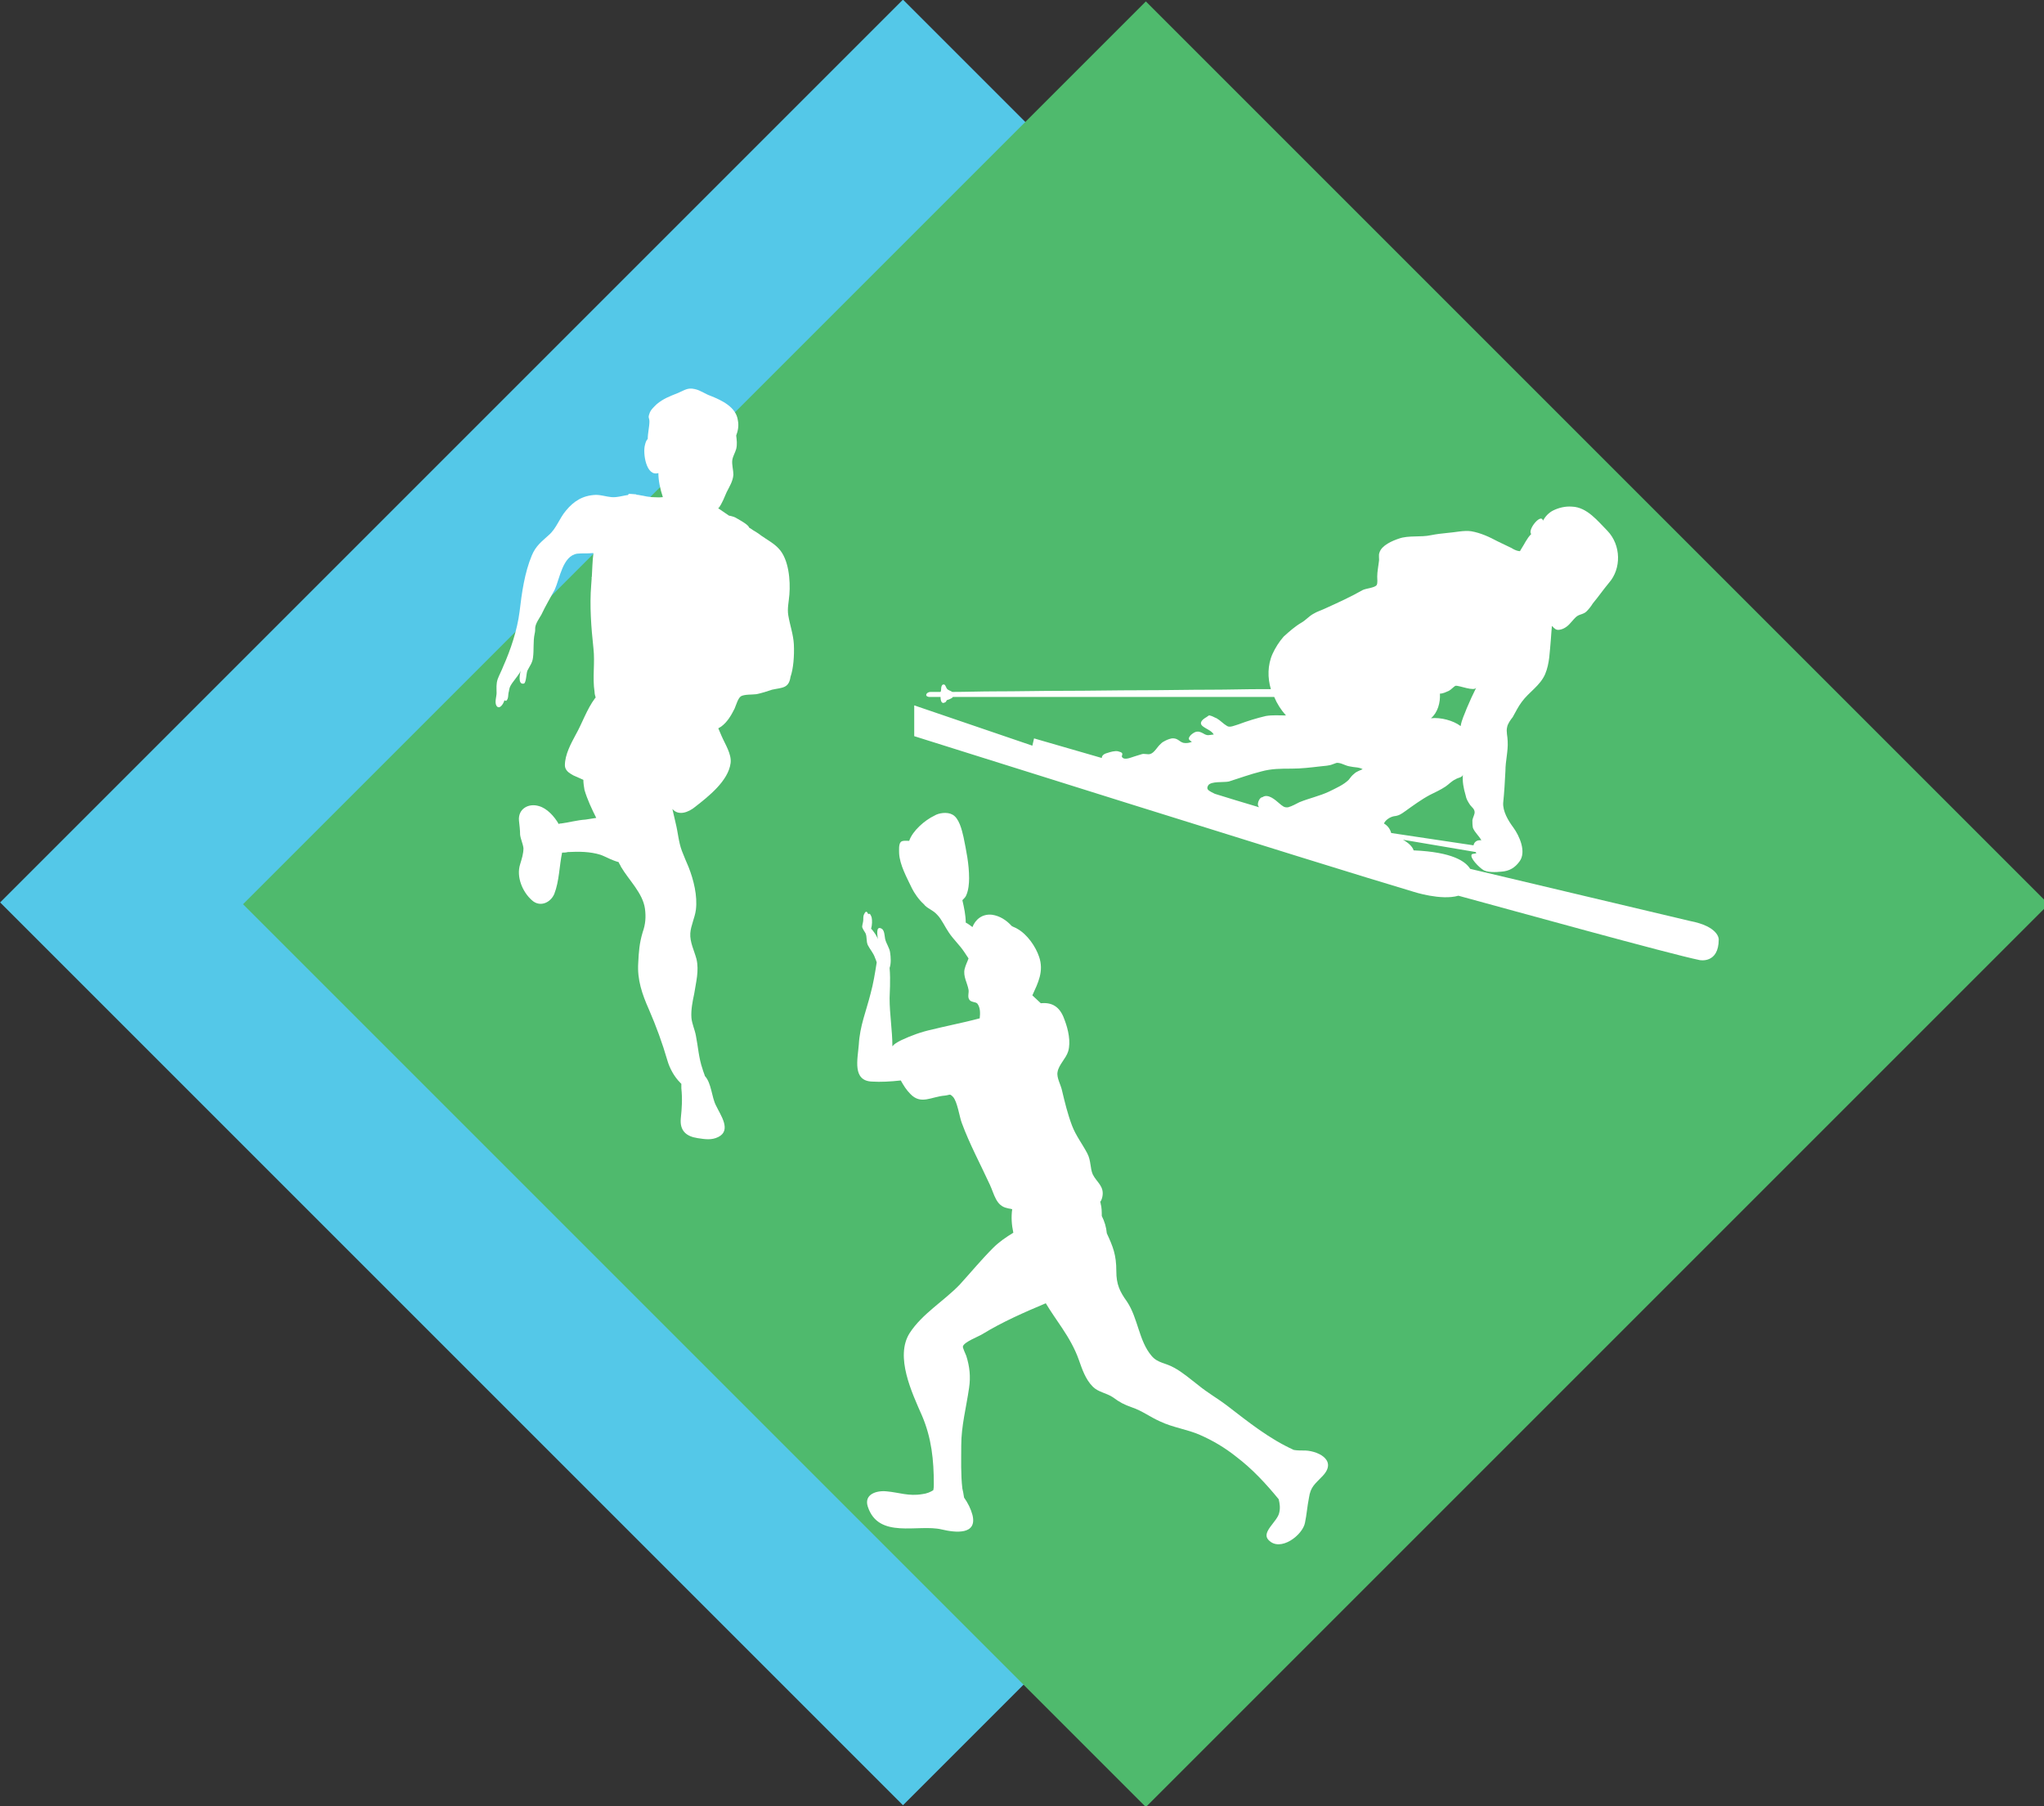
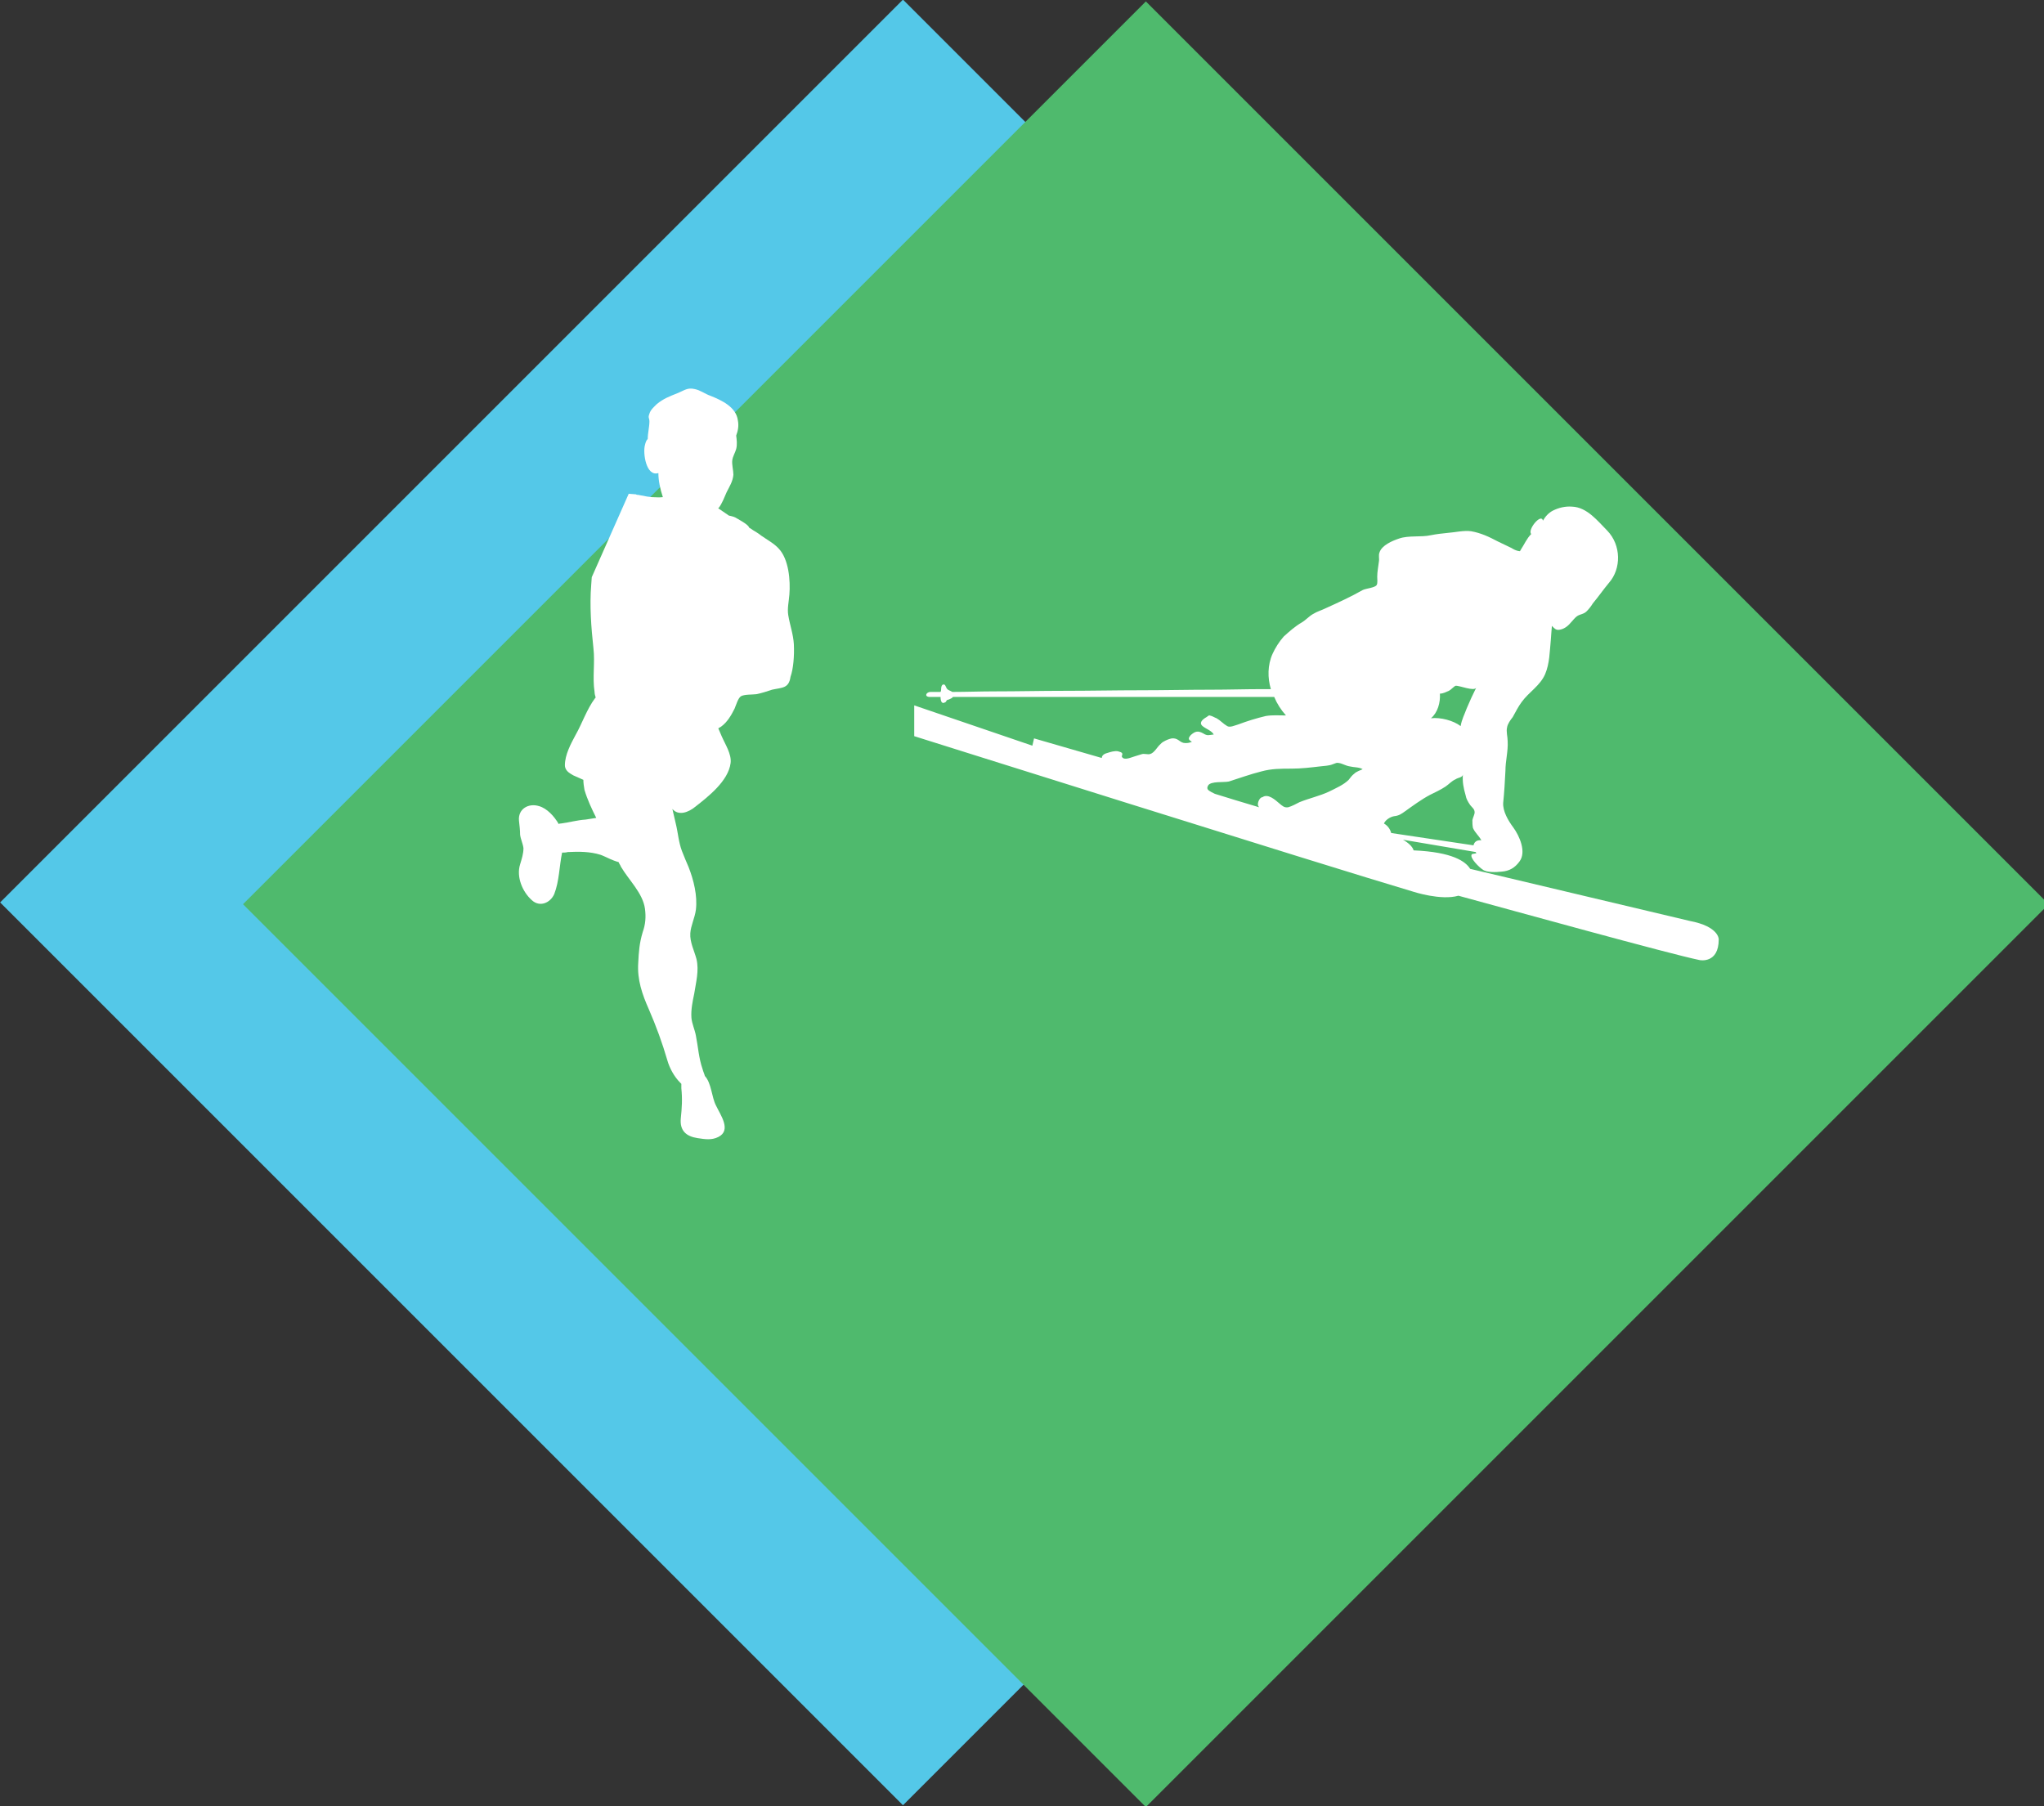
<svg xmlns="http://www.w3.org/2000/svg" version="1.1" id="レイヤー_1" x="0px" y="0px" width="365.1px" height="322.6px" viewBox="0 0 365.1 322.6" style="enable-background:new 0 0 365.1 322.6;" xml:space="preserve">
  <rect x="0" y="0" width="365.1" height="322.6" fill="#333333" stroke="none" />
  <style type="text/css">
	.st0{fill:#54C8E8;}
	.st1{fill:#4FBA6D;}
	.st2{fill:#FFFFFF;}
</style>
  <rect x="47.2" y="47.2" transform="matrix(0.707 0.707 -0.707 0.707 161.29 -66.808)" class="st0" width="228.1" height="228.1" />
  <rect x="90.6" y="47.5" transform="matrix(0.707 0.707 -0.707 0.707 174.201 -97.385)" class="st1" width="228.1" height="228.1" />
  <g>
    <g>
      <path class="st2" d="M163.3,126v5.5c0,0,73,23,89.2,27.8c0,0,4.9,1.6,8,0.7c9.2,2.5,37.7,10.4,43.1,11.5c0,0,3.4,0.7,3.4-3.7    c0,0,0.1-2.3-5.2-3.3l-39.2-9.3c-0.8-1.3-3.1-3-10.1-3.3l0,0c-0.2-0.7-1-1.4-1.9-1.9l13,2.2c0,0.1,0.1,0.1,0.1,0.2    c-0.2,0.1-0.7,0.1-0.8,0.2c-0.5,0.6,1.4,2.4,1.9,2.7c0.7,0.6,2.5,0.5,3.4,0.4c1.4-0.1,2.4-0.7,3.2-1.8c1.3-1.7,0-4.6-1.1-6.1    c-0.9-1.2-1.9-2.9-1.8-4.4c0.2-1.9,0.3-3.8,0.4-5.7c0-1.8,0.5-3.5,0.4-5.3c0-0.8-0.3-1.7-0.1-2.5c0.1-0.6,0.6-1.3,1-1.8    c0.5-0.9,1-1.9,1.6-2.7c1.3-1.8,3.3-2.9,4.2-5c0.8-1.9,0.8-4,1-6c0-0.3,0.2-2.5,0.2-2.6c0.4,0.4,0.7,0.8,1.3,0.7    c0.8-0.1,1.5-0.6,2-1.2c0.4-0.4,0.8-1,1.3-1.3c0.5-0.3,1.1-0.3,1.6-0.8c0.4-0.4,0.8-0.9,1.1-1.4c1-1.2,1.9-2.5,2.9-3.7    c2.2-2.5,2.2-6.7-0.3-9.3c-1.7-1.7-3.6-4.2-6.3-4.3c-1.2-0.1-2.4,0.2-3.4,0.7c-0.8,0.4-1.4,1.1-1.8,1.8c-0.3-1.4-2.8,1.6-2.1,2.4    c-0.8,0.8-1.2,1.8-1.8,2.7c-0.3,0.4,0,0.4-0.6,0.3c-0.4-0.1-0.8-0.3-1.1-0.5c-0.8-0.4-1.7-0.8-2.5-1.2c-1.5-0.8-3-1.5-4.7-1.8    c-1.3-0.2-2.9,0.2-4.3,0.3c-1,0.1-1.9,0.2-2.9,0.4c-1.8,0.4-4,0-5.7,0.6c-1.2,0.4-3.1,1.2-3.5,2.5c-0.2,0.5,0,1.1-0.1,1.6    c-0.1,0.9-0.3,1.8-0.3,2.7c0,0.4,0.1,1.2-0.1,1.5c-0.3,0.5-1.9,0.6-2.5,0.9c-2.1,1.2-4.3,2.2-6.5,3.2c-0.8,0.4-1.6,0.6-2.4,1.1    c-0.7,0.4-1.3,1.1-2,1.5c-1.2,0.7-2.2,1.6-3.2,2.5c-0.8,0.9-1.5,2-2,3.1c-0.9,2-0.9,4.3-0.3,6.3c-0.5,0-1,0-1.5,0    c-3,0-6.1,0.1-9.1,0.1c-4.2,0-8.4,0.1-12.6,0.1c-4.6,0-9.1,0.1-13.7,0.1c-4.1,0-8.3,0.1-12.4,0.1c-2.5,0-5.1,0.1-7.6,0.1    c-0.3-0.2-0.7-0.3-0.9-0.5c-0.2-0.2-0.3-0.7-0.5-0.8c-0.5-0.2-0.6,0.5-0.6,0.8c0,0.1,0,0.3-0.1,0.5c-0.4,0-0.9,0-1.3,0    c-0.2,0-0.3,0-0.5,0c-0.7,0-1.2,0.8-0.2,0.9c0.3,0,0.6,0,0.9,0c0.4,0,0.7,0,1.1,0c0,0.7,0.2,1.4,0.9,0.9c0.1,0,0.1-0.2,0.2-0.3    c0.1-0.1,0.3-0.1,0.5-0.2c0.2-0.1,0.5-0.2,0.6-0.4c1.4,0,2.7,0,4.1,0c4.1,0,8.2,0,12.3,0c4.8,0,9.6,0,14.4,0c4.6,0,9.2,0,13.8,0    c3.4,0,6.9,0,10.3,0c0.8,0,1.7,0,2.5,0c0.5,1.2,1.2,2.3,2.1,3.3c-1.3,0-2.4-0.1-3.6,0.1c-1.7,0.4-3.3,0.9-4.9,1.5    c-0.7,0.2-1.5,0.6-2,0.3c-0.7-0.4-1.2-1-1.9-1.4c-0.3-0.1-0.6-0.3-0.9-0.4c-0.6-0.2-0.4-0.1-0.9,0.2c-0.7,0.4-1.4,1-0.7,1.6    c0.6,0.5,1.6,0.8,2,1.5c-0.9,0.1-1.1,0.3-1.9-0.2c-0.9-0.5-1.4-0.4-2.2,0.3c-0.5,0.6-0.5,0.8,0.2,1.2c-0.4,0.2-1,0.3-1.5,0.2    c-0.8-0.2-1-0.9-2.1-0.8c-0.5,0.1-1,0.3-1.5,0.6c-0.2,0.1-0.4,0.3-0.5,0.4c-0.6,0.5-1.1,1.6-1.9,1.8c-0.4,0.1-1-0.1-1.4,0    c-0.4,0.1-0.9,0.3-1.3,0.4c-0.7,0.2-1.9,0.8-2.3,0.1c-0.1-0.2,0.2-0.4,0-0.7c-0.2-0.2-0.5-0.2-0.7-0.3c-0.6-0.1-1.3,0.1-1.9,0.3    c-0.8,0.2-1,0.6-1,0.9l-12.1-3.5l-0.3,1.3L163.3,126z M263.7,122.8c-0.6,1.2-1.2,2.5-1.7,3.7c-0.4,1.1-0.9,2-1.1,3.2    c-1.3-1-3.6-1.6-5.3-1.4c1.2-1,1.7-2.8,1.6-4.4c0.6,0,1.1-0.3,1.6-0.5c0.4-0.2,0.9-0.8,1.2-0.9    C260.6,122.4,263.4,123.6,263.7,122.8z M264.6,150.1c-0.9-0.1-1.3,0.4-1.4,0.9l-14.7-2.2c-0.2-0.7-0.6-1.3-1.3-1.7    c0.3-0.7,1.2-1.2,1.8-1.3c0.9-0.1,1.3-0.4,2-0.9c1.4-1,2.9-2.1,4.4-2.9c1-0.5,1.9-0.9,2.8-1.5c0.6-0.4,1.1-1,1.8-1.3    c0.4-0.3,1.3-0.3,1.3-0.9c-0.1,1.4,0.1,2.4,0.5,3.8c0.1,0.6,0.4,1.1,0.8,1.7c0.3,0.4,0.8,0.7,0.8,1.3c0,0.4-0.3,0.9-0.4,1.4    c0,0.5,0,0.9,0.1,1.4C263.5,148.8,264.1,149.2,264.6,150.1z M224.7,143.8c0,0.1,0.1,0.3,0.2,0.4c-3-0.9-5.7-1.7-7.9-2.4    c-0.2-0.1-0.4-0.2-0.6-0.3c-0.5-0.3-1-0.5-0.6-1.2c0.5-0.8,2.8-0.5,3.7-0.7c1.9-0.6,3.8-1.3,5.8-1.8c1.8-0.5,3.5-0.5,5.4-0.5    c1.7,0,3.4-0.2,5.1-0.4c0.8-0.1,1.6-0.1,2.3-0.4c0.6-0.2,0.6-0.3,1.1-0.2c0.6,0.1,1.2,0.5,1.9,0.6c0.8,0.2,1.6,0.1,2.3,0.5    c-0.4,0.2-1.1,0.4-1.5,0.8c-0.4,0.3-0.7,0.7-1,1.1c-0.9,0.9-2.3,1.5-3.5,2.1c-1.7,0.8-3.6,1.2-5.3,1.9c-0.6,0.3-1.3,0.7-2,0.9    c-0.7,0.1-1-0.2-1.6-0.7c-0.7-0.6-2-1.8-3-1.1C225,142.4,224.6,143.4,224.7,143.8z" />
    </g>
  </g>
  <g>
-     <path class="st2" d="M232.7,259.1c-0.4,0-1,0-1.6-0.1c-4.4-2-8-4.9-11.9-7.9c-1.7-1.3-3.5-2.3-5.2-3.7c-1.3-1-2.8-2.3-4.3-3.1   c-1.6-0.9-2.9-0.8-4-2.1c-2.3-2.7-2.4-6.7-4.4-9.7c-1.3-1.8-1.9-3.1-1.9-5.4c0-3-0.6-4.4-1.7-6.8c-0.1-1.1-0.4-2.1-0.9-3.1   c0-0.7,0-1.5-0.2-2.2c0-0.1,0-0.2-0.1-0.3c0.2-0.2,0.3-0.5,0.4-0.9c0.4-1.9-1-2.6-1.7-4c-0.5-1.1-0.3-2.5-1-3.8   c-0.9-1.7-2-3.1-2.7-4.9c-0.8-2.1-1.3-4.2-1.8-6.3c-0.2-1-1-2.3-0.8-3.3c0.2-1.3,1.5-2.4,1.9-3.7c0.5-1.7,0-3.9-0.6-5.5   c-0.7-2.1-1.9-3.3-4.2-3.1c-0.1,0-0.1,0-0.1,0c-0.5-0.5-1-0.9-1.5-1.4c1-2.2,2.1-4.3,1.2-6.9c-0.6-1.8-2.1-4-3.9-5   c-0.3-0.2-0.7-0.3-1-0.5c-0.9-1-2.1-1.8-3.5-2c-1.8-0.2-3,0.9-3.5,2.2c-0.4-0.3-0.8-0.6-1.2-0.8c0-1.3-0.3-2.7-0.6-4   c0.3-0.3,0.6-0.6,0.7-0.9c0.4-0.9,0.5-2.1,0.5-3c0-2.6-0.5-4.9-1-7.4c-0.3-1.3-0.8-3.4-2-4c-0.9-0.5-2.4-0.3-3.2,0.2   c-1.7,0.8-3.9,2.7-4.5,4.5c-0.5,0-1.2-0.1-1.5,0.2c-0.4,0.4-0.3,1.5-0.3,2c0.1,2.1,1.4,4.4,2.3,6.3c0.4,0.8,1.2,2,2.1,2.8   c0.6,0.8,1.6,1,2.4,1.9c0.8,0.8,1.4,2.2,2.1,3.2c0.8,1.2,1.9,2.2,2.7,3.4c0.3,0.4,0.5,0.8,0.8,1.2c-0.2,0.6-0.5,1.1-0.7,1.9   c-0.3,1.3,0.5,2.5,0.7,3.7c0.1,0.5-0.2,1.2,0.1,1.7c0.3,0.6,1.2,0.4,1.5,0.8c0.5,0.7,0.5,1.6,0.4,2.6c-0.8,0.2-1.5,0.4-2.4,0.6   c-2.1,0.5-4.1,0.9-6.1,1.4c-1.9,0.4-3.8,1.1-5.5,1.9c-0.8,0.4-1.3,0.7-1.6,1.1c0-2.8-0.5-5.7-0.5-8.6c0-0.7,0.2-3.2,0-5.4   c0.3-0.8,0.2-2,0.1-2.7c-0.1-0.9-0.7-1.6-0.9-2.5c-0.1-0.5-0.1-1.5-0.6-1.8c-1.2-0.7-0.7,1.5-0.7,1.9c-0.1-0.5-0.6-1.2-1-1.7   c-0.1-0.1-0.1-0.1-0.2-0.2c0.2-0.7,0.2-1.5,0.1-2c-0.1-0.3-0.3-0.9-0.6-0.6c-0.2-0.4-0.4-0.7-0.7-0.1c-0.2,0.3-0.2,0.7-0.2,1.1   c0,0.4-0.2,0.9-0.2,1.3c0.1,0.3,0.4,0.8,0.6,1.1c0.3,0.7,0.1,1.4,0.4,2.1c0.4,0.8,1,1.4,1.3,2.3c0.1,0.2,0.2,0.5,0.3,0.8   c-0.3,1.9-0.6,3.8-1.1,5.6c-0.8,3.2-1.9,5.7-2.1,9.1c-0.2,2.6-1.2,6.5,2.4,6.6c1.5,0.1,3.3,0,5.1-0.2c0.5,0.9,1,1.7,1.7,2.4   c1.9,2,3.7,0.5,6.2,0.3c0.9-0.1,0.8-0.4,1.4,0.2c0.8,0.8,1.2,3.7,1.6,4.7c1.4,3.8,3.3,7.3,5,11c0.8,1.7,1.1,3.8,3.1,4.2   c0.3,0.1,0.6,0.1,0.9,0.2c-0.2,1.4-0.1,2.8,0.2,4.2c-1.3,0.8-2.5,1.6-3.6,2.7c-2.1,2.1-4,4.4-6,6.6c-2.8,2.9-6.7,5.2-8.9,8.6   c-2.7,4.2,0.4,10.7,2.2,14.8c1.7,4,2.1,7.9,2.1,12.2c0,0.3,0,0.7-0.1,1.1c-0.5,0.3-1.1,0.6-2,0.7c-2.4,0.4-4.1-0.3-6.3-0.5   c-1.8-0.2-4.1,0.5-3.4,2.7c1.9,5.9,9,3.1,13.2,4.1c2.5,0.6,6.4,1,5.5-2.6c-0.3-1.1-0.8-2.1-1.5-3.1c-0.1-0.7-0.2-1.2-0.3-1.6   c-0.3-2.5-0.2-5.2-0.2-7.7c0-3.5,0.9-6.8,1.4-10.3c0.3-2,0.1-3.8-0.5-5.7c-0.1-0.3-0.7-1.5-0.6-1.7c0.2-0.8,2.9-1.8,3.5-2.2   c3.6-2.2,7.5-3.9,11.3-5.5c0.9,1.5,1.9,2.9,2.9,4.4c1.2,1.8,2.3,3.7,3,5.7c0.6,1.7,1.2,3.5,2.5,4.8c1,1,2.4,1.1,3.6,1.9   c1.2,0.9,2,1.3,3.4,1.8c1.8,0.6,3.2,1.7,5,2.5c2.3,1.1,4.8,1.4,7.1,2.4c2.3,1,4.5,2.3,6.5,3.9c2.9,2.2,5.3,4.8,7.6,7.6   c0.2,0.8,0.3,1.6,0.1,2.4c-0.3,1.6-3.3,3.5-1.9,4.9c2.1,2.2,6.1-0.9,6.5-3.1c0.3-1.4,0.4-2.9,0.7-4.4c0.3-2.1,1.1-2.5,2.5-4   C239,260.7,235.1,259,232.7,259.1z" />
-   </g>
+     </g>
  <g>
    <g>
-       <path class="st2" d="M94.2,119.8c0.4-0.8,0.9-1.4,1-2.3c0.2-1.4,0-2.9,0.3-4.3c0.1-0.4,0.1-0.7,0.1-1.1c0.1-0.8,0.7-1.6,1.1-2.3    c0.7-1.5,1.6-3,2.4-4.5c0.9-2,1.4-6,4-6.4c0.9-0.1,1.8,0,2.7-0.1c0.1,0,0.1,0,0.2,0c-0.2,1.5-0.2,3-0.3,4.5    c0.4-0.6,0.8-1.2,1.3-1.7c1-1.2,1.8-2.4,2.5-3.7c0.1-0.3,0.2-0.5,0.4-0.8c1.1-2.7,2.2-5.8,3-8.7c-0.2,0-0.4,0-0.5,0    c-1.1,0.1-2.1,0.5-3.2,0.4c-1-0.1-1.8-0.4-2.8-0.4c-2.3,0.1-3.9,1.1-5.3,2.8c-1.2,1.4-1.7,3.2-3.1,4.4c-1.2,1.1-2.3,1.9-3,3.6    c-1.3,3.1-1.8,6.7-2.2,10.1c-0.4,3.2-1.6,6.8-2.9,9.7c-0.3,0.8-0.7,1.5-1,2.3c-0.3,0.9-0.2,1.6-0.2,2.5c0,0.6-0.4,1.7,0,2.3    c0.5,0.7,1.2-0.3,1.4-1c0.1,0,0.2,0.1,0.3,0.1c0.5-0.4,0.3-1.1,0.5-1.7c0.1-0.7,0.2-0.9,0.6-1.5c0.3-0.4,0.6-0.8,0.9-1.2    c0.3-0.4,0.5-0.7,0.6-1c-0.1,0.4-0.6,2.6,0.6,2.3C94,121.9,94,120.3,94.2,119.8z" />
-     </g>
+       </g>
    <g>
      <path class="st2" d="M128.1,125.8c-2-0.1-4.2,0.2-6.3,0.4c-0.4,0-1.1,0-1.2,0c0,0,0,0,0,0c0,0-0.1,0.1-0.2,0.2    c-0.1,0.2-0.2,0.4-0.5,0.5c-0.1,0.1-0.2,0.1-0.3,0.1C122.5,127.9,125.8,127.7,128.1,125.8z" />
    </g>
    <g>
      <path class="st2" d="M130.5,115.5c-0.4-0.2-2.7-0.3-3.2-0.3c-3-0.3-5.9-0.6-8.9-0.9c-2.4-0.3-5.5-0.3-7.9-1.3c0,0,0,0.1,0,0.1    c0,0.4,0,0.9,0,1.4c0,1-0.1,2.2-0.1,2.4c0,1.5-0.3,2.8-0.3,4.2c0,0.6,0.1,1.5,0.1,2.3c0.4-0.4,0.8-0.8,1.2-1c1.8-1,4.1-1.3,6-1.1    c1.1,0.1,2.1,0.5,3,0.5c1,0,2.1-0.2,3.2-0.5c1.5-0.4,2.9-0.7,4.2-1.4c0.8-0.4,1.5-0.9,2.3-1.4c0,0,0-0.1,0-0.1c0-0.1,0-0.1,0-0.1    C130.2,117.9,130.6,116,130.5,115.5C130.5,115.5,130.5,115.5,130.5,115.5L130.5,115.5z" />
    </g>
    <path class="st2" d="M141.8,115.1c-0.1-1.8-0.7-3.4-1-5.2c-0.2-1.2,0.1-2.4,0.2-3.7c0.2-2.5-0.1-6.3-1.9-8.2   c-0.8-0.9-2.1-1.6-3.1-2.3c-0.5-0.4-1-0.7-1.5-1l-0.6-0.4c0,0-0.1,0-0.1-0.1c0,0,0,0,0,0c-0.2-0.5-1.5-1.2-2-1.5   c-0.6-0.4-1.1-0.5-1.6-0.6c-0.6-0.4-1.3-0.9-1.9-1.3c0,0,0-0.1,0.1-0.1c0.6-0.8,1-1.9,1.4-2.8c0.5-1,1.1-1.9,1.2-3.1   c0-0.8-0.3-1.8-0.2-2.6c0.1-0.7,0.5-1.3,0.7-2c0.2-0.8,0.1-1.6,0-2.4c0.3-0.8,0.5-1.7,0.3-2.7c-0.3-2.4-2.9-3.6-4.9-4.4   c-0.9-0.3-1.8-1-2.8-1.2c-1.3-0.3-1.8,0.2-3,0.7c-1.5,0.6-2.6,1-3.8,2c-0.5,0.5-1.1,1-1.3,1.7c-0.3,0.8,0,0.7,0,1.4   c0,0.9-0.3,2.1-0.3,3.1c-0.3,0.3-0.4,0.7-0.5,1.1c-0.4,1.4,0.2,5.7,2.4,5c0,1.3,0.3,2.8,0.8,4.3c-0.7,0.1-1.3,0-2,0l-0.8-0.1   l-1.6-0.3l0,0c-0.1,0-0.3,0-0.4-0.1c0,0,0,0,0,0l-1.3-0.1l-6.6,14.9l-0.1,1.4c-0.3,3.7,0,7.6,0.4,11.3c0.3,2.6-0.2,5.2,0.2,7.8   c0,0.3,0.1,0.7,0.2,1c0,0-0.1,0.1-0.1,0.1c-1.5,2-2.3,4.5-3.5,6.6c-0.8,1.5-1.9,3.5-1.9,5.4c0,0.7,0.5,1.2,1,1.5l0,0l0,0   c0.2,0.1,0.3,0.2,0.5,0.3c0,0,0,0,0,0l1.8,0.8c0,0.6,0.1,1.2,0.2,1.8c0.5,1.7,1.3,3.4,2.1,5c-0.6,0.1-1.3,0.2-1.9,0.3   c-1.5,0.1-2.9,0.5-4.4,0.7c-0.1,0-0.3,0-0.4,0.1c-0.8-1.4-2.1-2.8-3.5-3.2c-1.9-0.6-3.8,0.5-3.6,2.6c0.1,0.9,0.2,1.7,0.2,2.5   c0.1,0.8,0.5,1.6,0.6,2.4c0,1-0.3,1.9-0.6,2.9c-0.7,2.2,0.4,4.9,2.1,6.4c1.4,1.3,3.3,0.5,4-1.1c0.9-2.3,0.9-5,1.4-7.4   c0.3,0,0.7,0,1-0.1c2-0.1,4-0.1,5.9,0.5c0.8,0.3,1.5,0.7,2.3,1c0.2,0.1,0.6,0.2,0.9,0.3c0.1,0.3,0.3,0.5,0.4,0.8   c1.4,2.4,3.9,4.7,4.3,7.5c0.2,1.5,0.1,2.8-0.4,4.2c-0.6,2-0.7,3.5-0.8,5.5c-0.2,3,0.7,5.6,1.9,8.3c1.3,3,2.4,6,3.3,9.1   c0.4,1.4,1.2,2.9,2.3,4c0,0,0.1,0.1,0.2,0.2c0,0.3,0,0.5,0,0.8c0.2,1.9,0.1,3.5-0.1,5.4c-0.2,2.2,1,3.2,3,3.5   c1.3,0.2,2.5,0.4,3.7-0.2c2.4-1.2,0.4-3.9-0.4-5.6c-0.8-1.5-0.8-4-2-5.3c-0.1-0.4-0.3-0.8-0.4-1.2c-0.7-2-0.8-4-1.2-6   c-0.2-1.1-0.7-2.1-0.8-3.2c-0.1-1.4,0.2-2.9,0.5-4.3c0.3-2,0.9-4.1,0.4-6.2c-0.4-1.5-1.2-3-1.1-4.6c0.1-1.4,0.8-2.7,1-4.2   c0.3-2.5-0.4-5.3-1.3-7.6c-0.4-0.9-0.8-1.9-1.2-2.9c-0.6-1.6-0.7-3.3-1.1-4.9c-0.2-0.9-0.4-1.7-0.6-2.6c1.1,1.3,2.9,0.6,4.1-0.4   c2.3-1.8,5.9-4.6,6.3-7.8c0.2-1.6-1-3.4-1.6-4.8c-0.2-0.5-0.4-0.9-0.6-1.4c0.2-0.1,0.3-0.2,0.5-0.3c1.1-0.8,1.8-2,2.4-3.2   c0.3-0.7,0.6-1.8,1.1-2.2c0.6-0.4,2.1-0.3,2.8-0.4c1-0.2,1.9-0.5,2.8-0.8c1.8-0.4,3-0.2,3.3-2.3   C141.7,119.5,141.9,117.2,141.8,115.1z" />
  </g>
</svg>